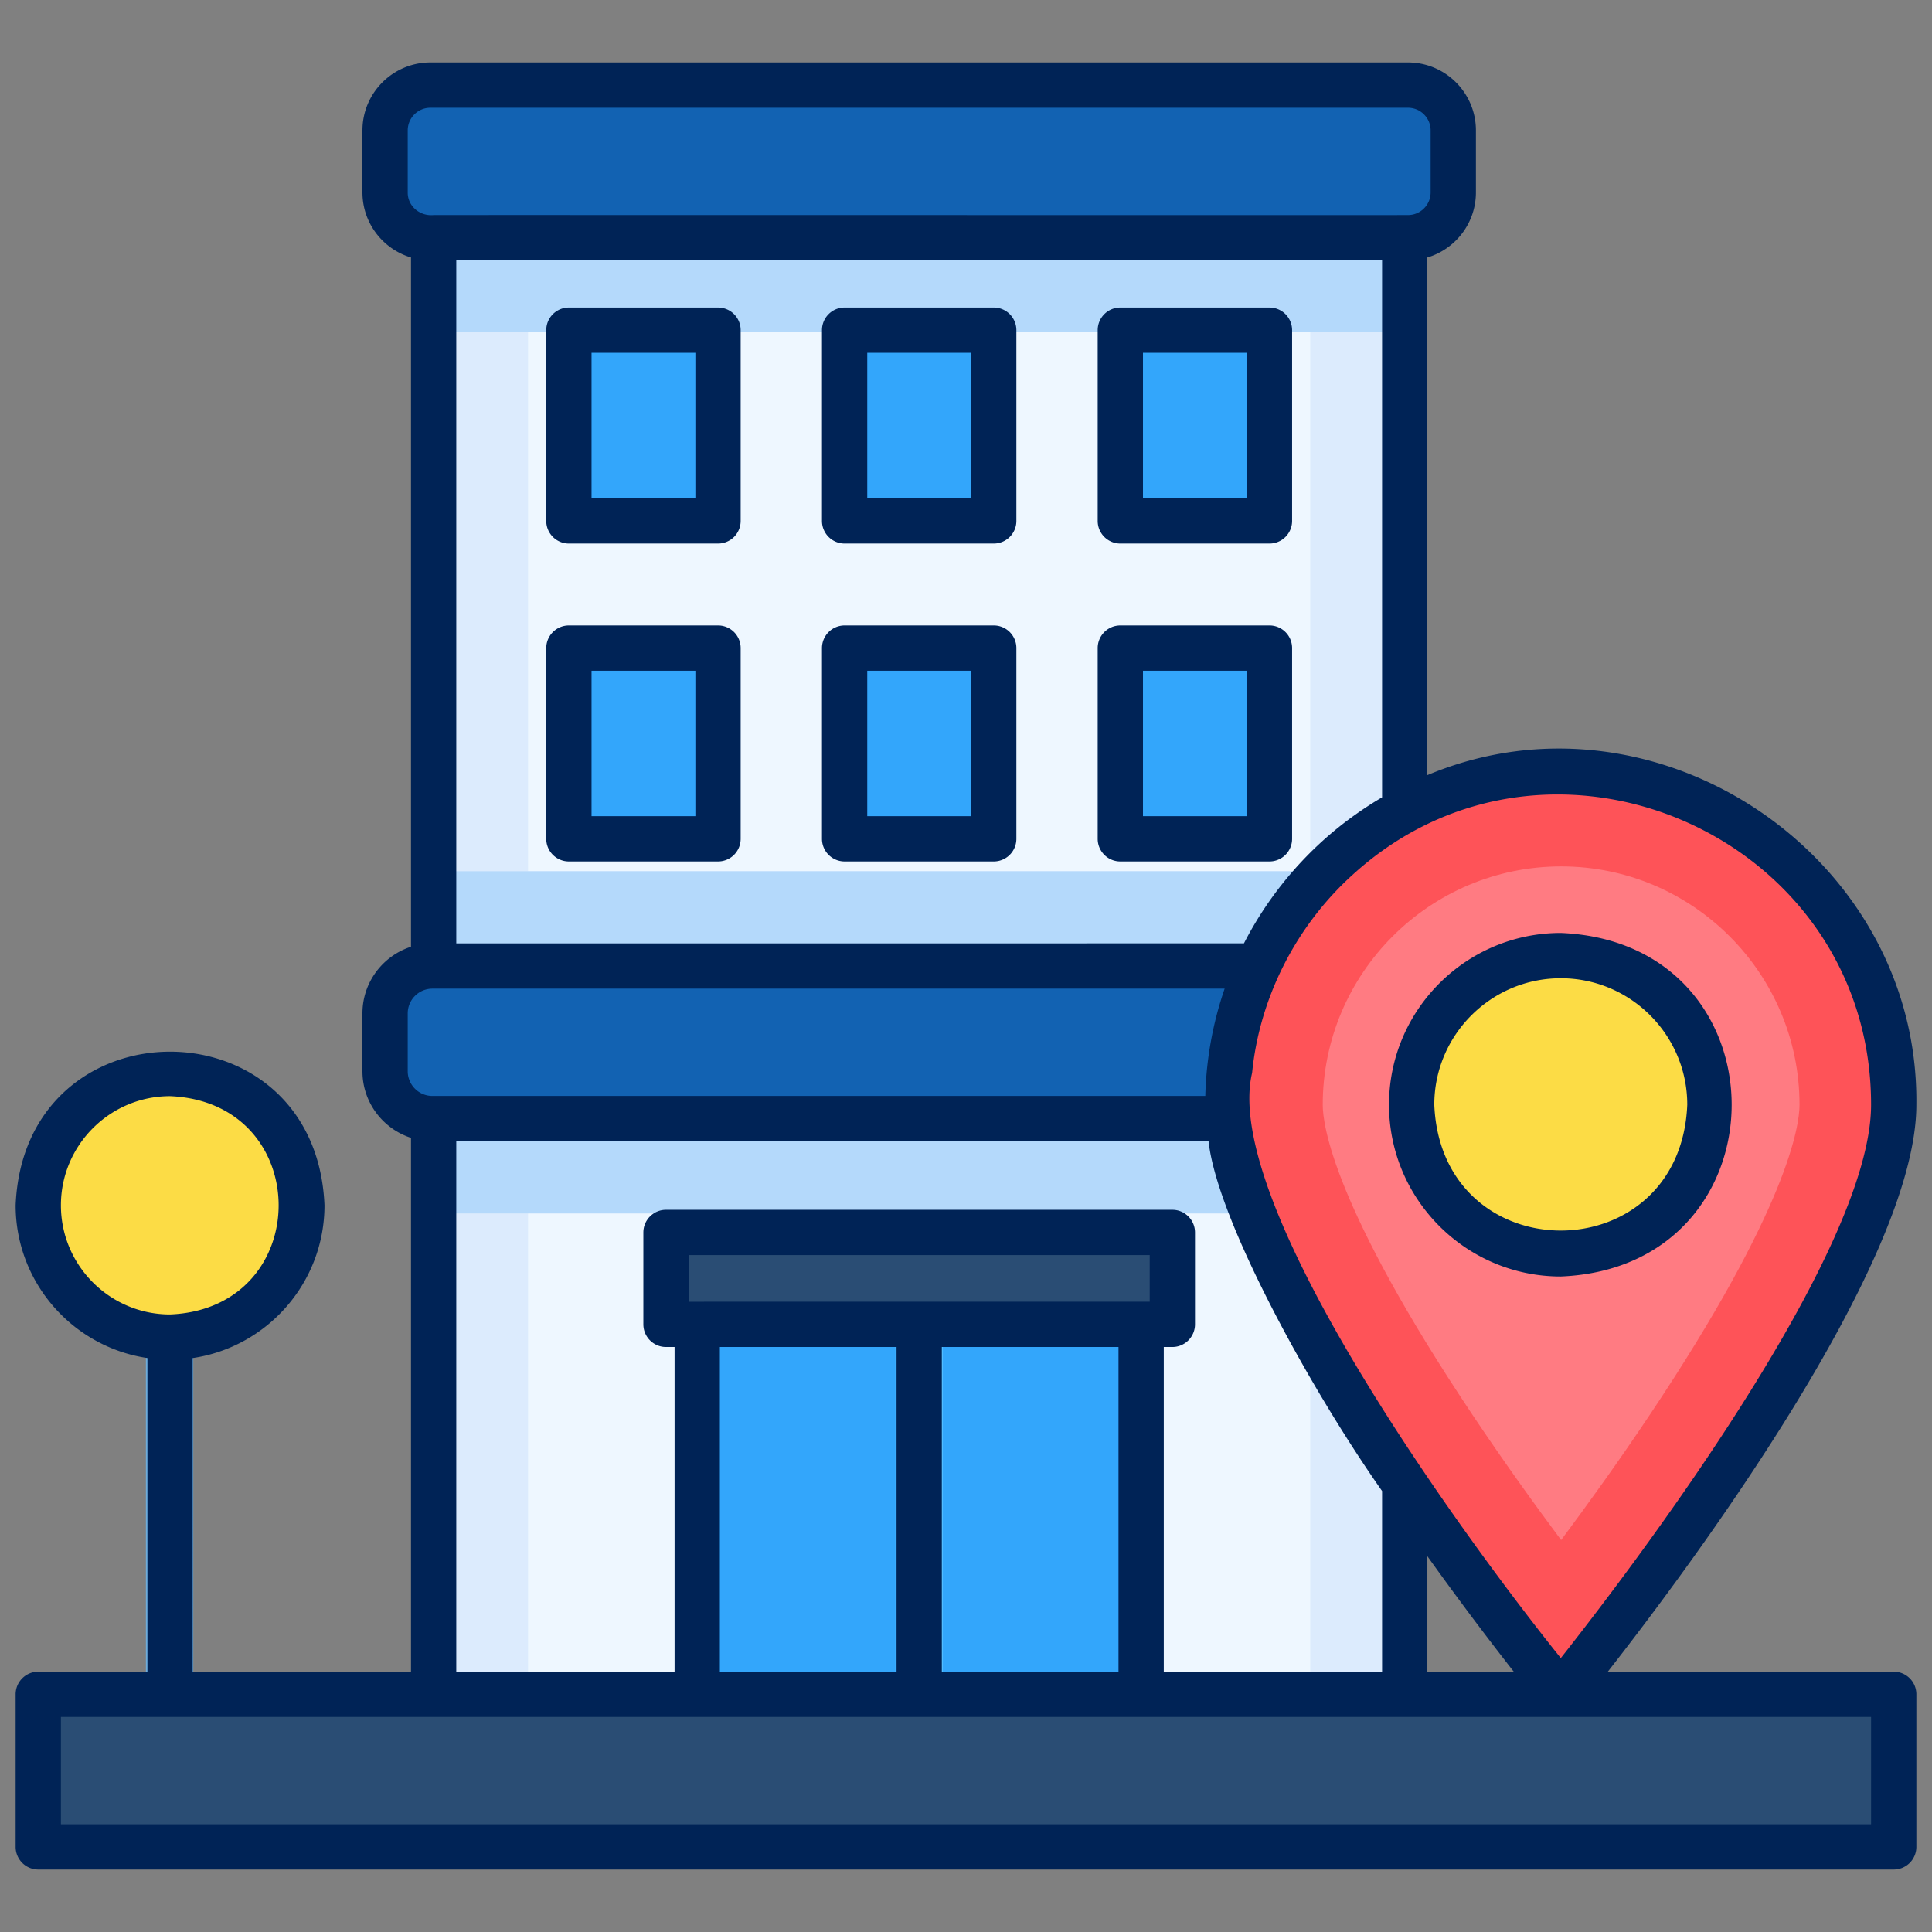
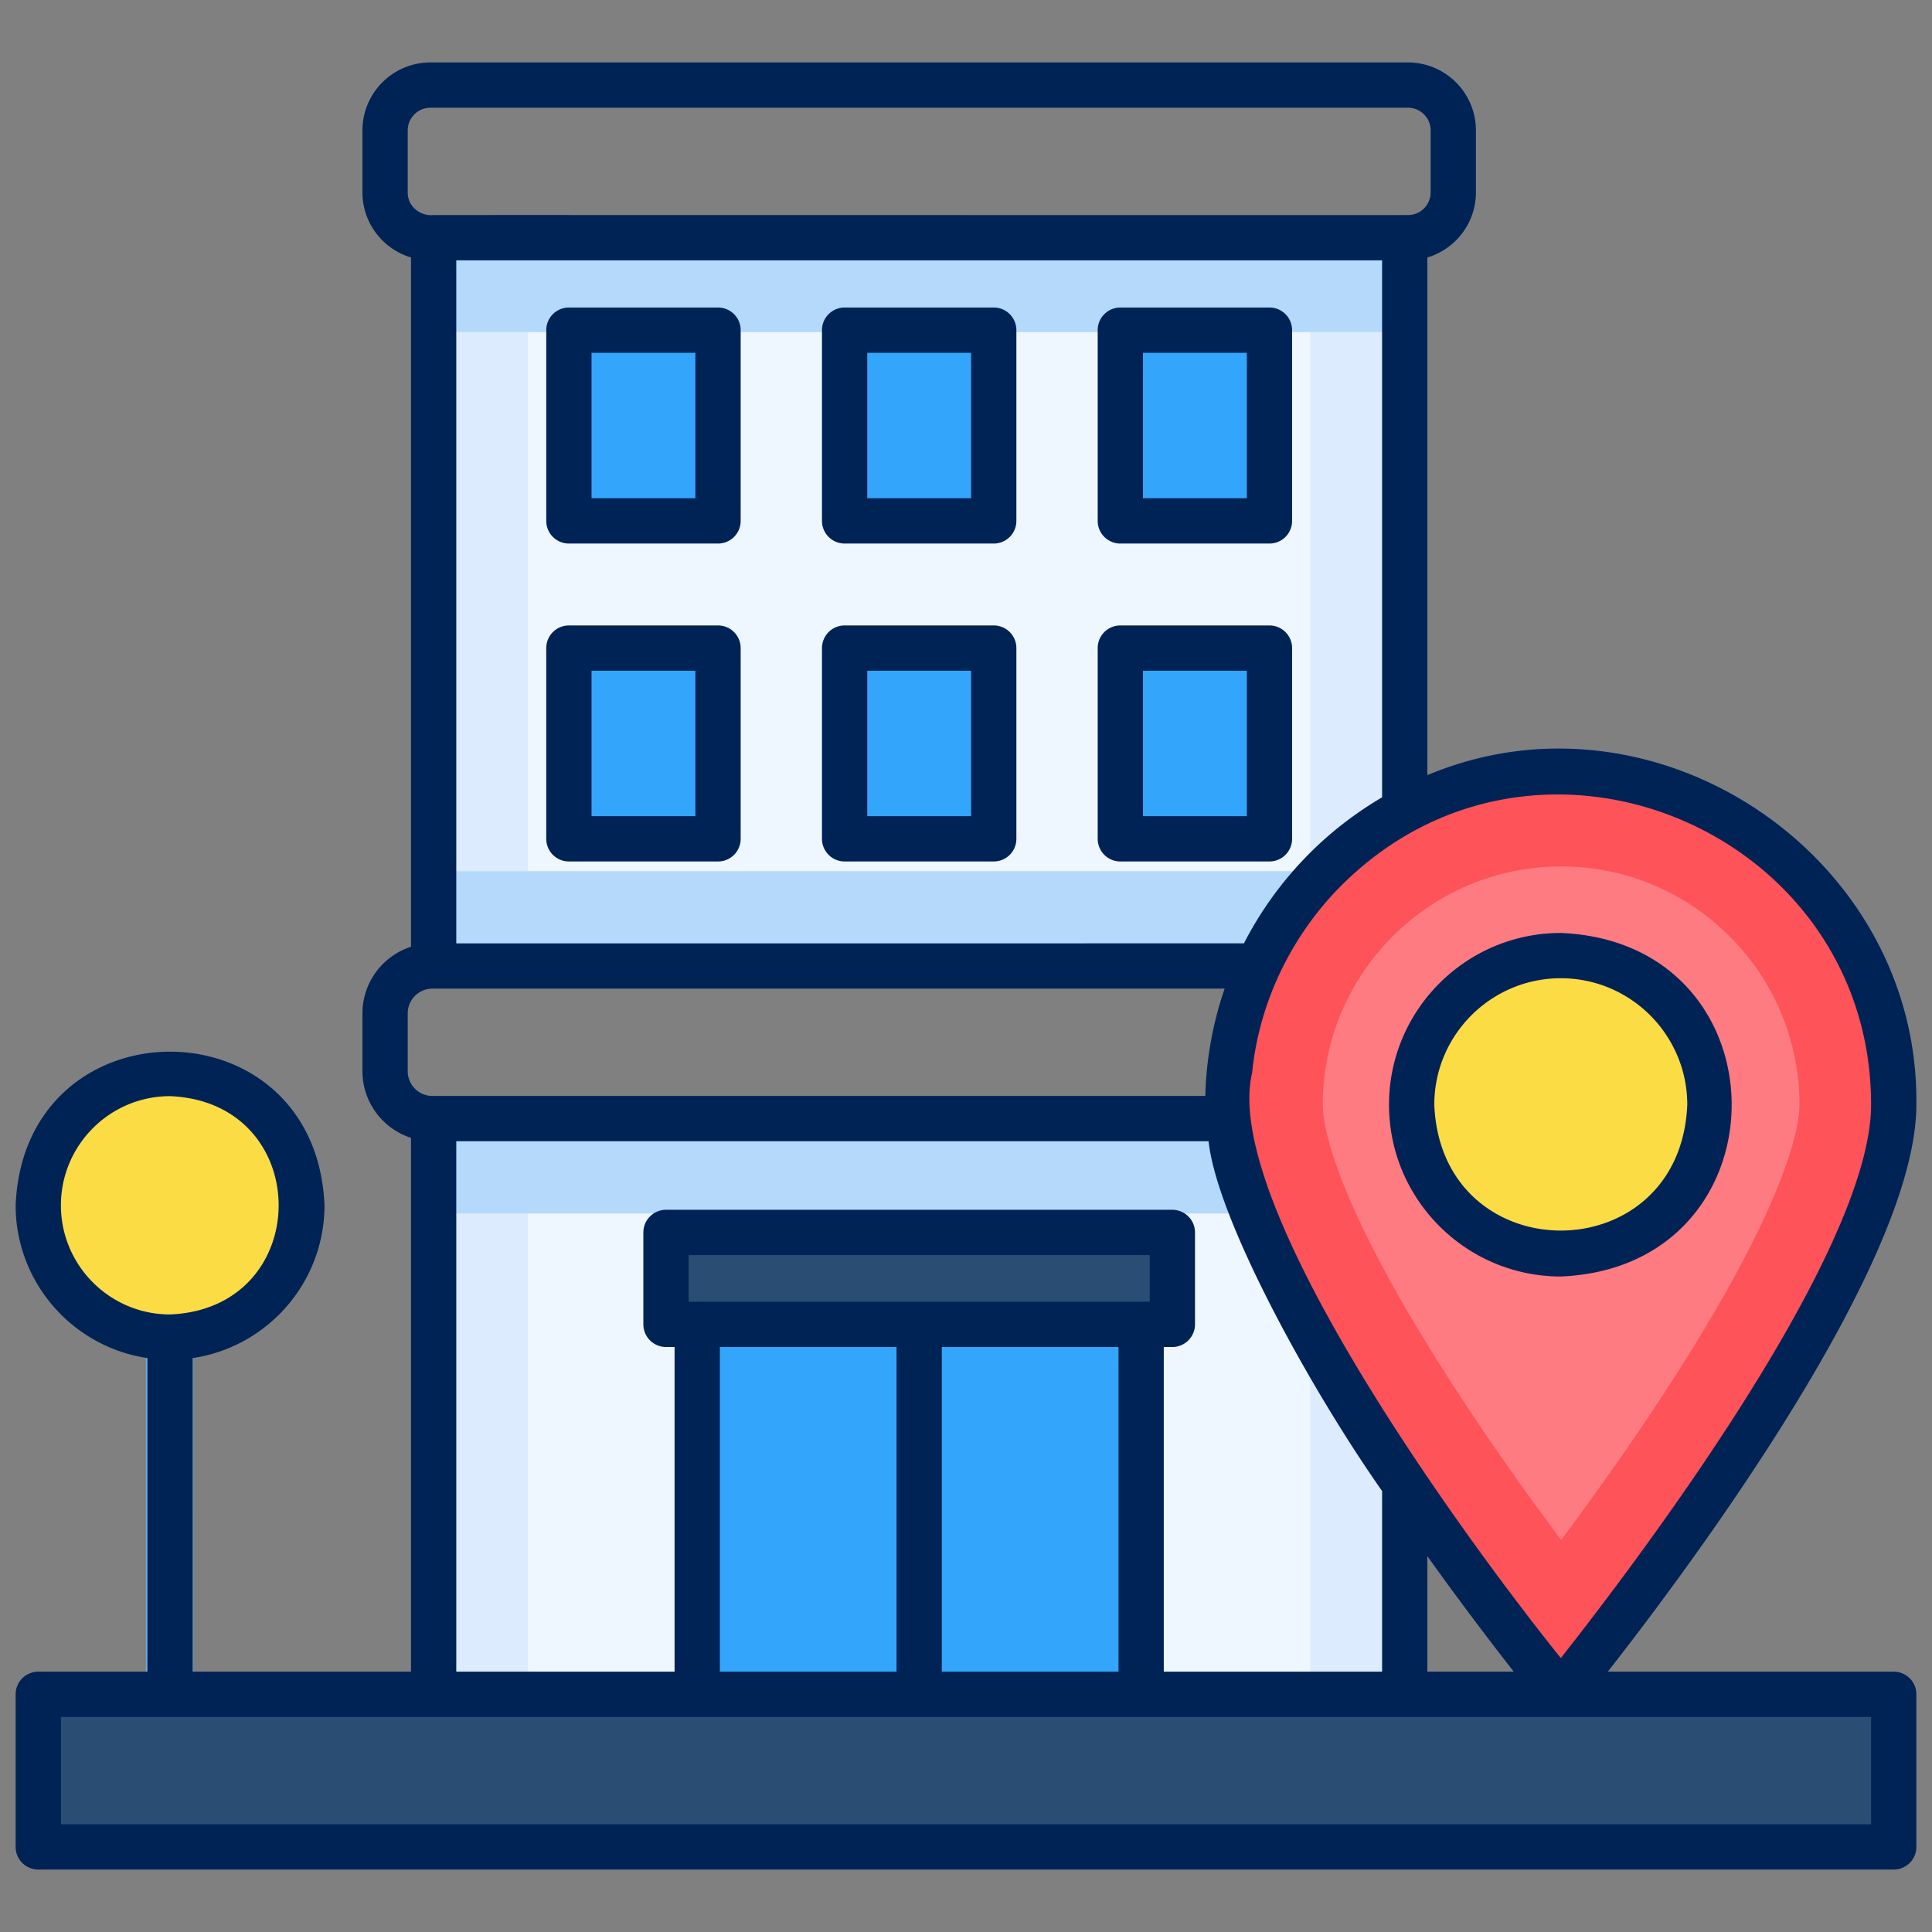
<svg xmlns="http://www.w3.org/2000/svg" version="1.1" width="512" height="512" x="0" y="0" viewBox="0 0 512 512" style="enable-background:new 0 0 512 512" xml:space="preserve">
  <rect x="0" y="0" width="512" height="512" fill="#808080" stroke="none" />
  <g>
    <path fill="#6CACDD" d="M44.946 348.123a6.277 6.277 0 0 0-6.277 6.277v94.722a6.277 6.277 0 0 0 12.554 0V354.4a6.277 6.277 0 0 0-6.277-6.277z" opacity="1" data-original="#6cacdd" />
-     <rect width="283.245" height="40.464" x="101.963" y="22.415" fill="#1262B2" rx="12" opacity="1" data-original="#1262b2" />
-     <rect width="283.245" height="40.464" x="101.963" y="256" fill="#1262B2" rx="12" opacity="1" data-original="#1262b2" />
    <path fill="#DCEBFD" d="M114.837 62.878h257.495V256H114.837z" opacity="1" data-original="#dcebfd" />
    <path fill="#EEF7FF" d="M139.945 87.986h207.28v142.906h-207.28z" opacity="1" data-original="#eef7ff" />
    <path fill="#B4D9FB" d="M114.837 230.892h257.495V256H114.837zM114.837 62.879h257.495v25.108H114.837z" opacity="1" data-original="#b4d9fb" />
    <path fill="#DCEBFD" d="M114.837 296.464h257.495v152.658H114.837z" opacity="1" data-original="#dcebfd" />
    <path fill="#EEF7FF" d="M139.945 321.572h207.28v127.55h-207.28z" opacity="1" data-original="#eef7ff" />
    <path fill="#B4D9FB" d="M114.837 296.464h257.495v25.108H114.837z" opacity="1" data-original="#b4d9fb" />
    <path fill="#33A6FB" d="M184.729 351.026h117.712v98.095H184.729z" opacity="1" data-original="#33a6fb" />
-     <path fill="#52BDFF" d="M237.308 351.026h12.554v98.095h-12.554z" opacity="1" data-original="#52bdff" />
    <path fill="#2A4D74" d="M10 449.121h492v40.464H10z" opacity="1" data-original="#2a4d74" />
    <path fill="#FE5358" d="M502 292.785c0 48.758-88.284 156.336-88.284 156.336s-88.284-107.578-88.284-156.336 39.526-88.284 88.284-88.284S502 244.027 502 292.785z" opacity="1" data-original="#fe5358" />
    <path fill="#FF7B82" d="M413.716 408.133c-7.048-9.458-15.298-20.92-23.489-33.179-36.826-55.111-39.688-76.827-39.688-82.17 0-34.835 28.34-63.175 63.177-63.175s63.176 28.34 63.176 63.176c0 5.342-2.862 27.058-39.688 82.17-8.19 12.257-16.441 23.72-23.488 33.178z" opacity="1" data-original="#ff7b82" />
    <circle cx="413.716" cy="292.785" r="39.544" fill="#FCDC45" opacity="1" data-original="#fcdc45" />
    <path fill="#2A4D74" d="M176.452 326.651h134.265v24.375H176.452z" opacity="1" data-original="#2a4d74" />
    <g fill="#33A6FB">
      <path d="M150.703 87.398h39.544v50.579h-39.544zM223.813 87.398h39.544v50.579h-39.544zM296.923 87.398h39.544v50.579h-39.544zM150.703 171.699h39.544v50.579h-39.544zM223.813 171.699h39.544v50.579h-39.544zM296.923 171.699h39.544v50.579h-39.544z" fill="#33A6FB" opacity="1" data-original="#33a6fb" />
    </g>
    <circle cx="44.946" cy="319.454" r="34.946" fill="#FCDC45" opacity="1" data-original="#fcdc45" />
    <g fill="#002356">
      <path d="M501.857 443.01h-75.77c21.935-28.012 81.77-108.272 81.77-150.246.789-65.923-69.021-112.809-129.591-87.343V68.235c7.43-2.216 12.867-9.104 12.867-17.245V34.55c0-9.925-8.075-18-18-18H114.052c-9.925 0-18 8.075-18 18v16.44c0 8.141 5.437 15.029 12.867 17.245v182.663c-7.455 2.405-12.867 9.403-12.867 17.648v15.348c0 8.245 5.412 15.243 12.867 17.648V443.01h-57.85V359.9c19.73-2.913 34.924-19.954 34.924-40.483-2.248-54.294-79.61-54.277-81.85 0 0 20.529 15.194 37.57 34.925 40.482v83.11H10.143a6 6 0 0 0-6 6v40.44a6 6 0 0 0 6 6h491.714a6 6 0 0 0 6-6v-40.44a6 6 0 0 0-6-6zM16.143 319.417c0-15.95 12.975-28.925 28.925-28.925 38.373 1.589 38.362 56.268 0 57.851-15.95 0-28.925-12.976-28.925-28.926zm385.02 123.593h-22.897v-30.604a885.42 885.42 0 0 0 22.897 30.604zm94.694-150.246c0 39.777-64.221 123.851-82.232 146.645-27.476-34.228-89.967-120.799-81.8-155.093 1.97-19.989 11.705-38.966 26.574-52.43 52.233-47.689 137.463-10.245 137.458 60.878zm-136.782-76.799c-12.341 8.78-22.508 20.557-29.414 34.035H120.92V68.99h245.347V211.3a93.955 93.955 0 0 0-7.19 4.666zM108.052 34.55c0-3.308 2.691-6 6-6h259.08c3.31 0 6 2.692 6 6v16.44c0 3.309-2.69 6-6 6-.328.044-257.683-.031-258.213 0-3.574.366-6.903-2.314-6.867-6V34.55zm0 233.996a6.554 6.554 0 0 1 6.547-6.546c.231-.003 209.673.003 209.947 0a94.46 94.46 0 0 0-5.126 28.44H114.599a6.554 6.554 0 0 1-6.547-6.546zm12.867 33.894h199.365c2.206 20.536 26.658 65.154 45.982 92.698v47.872h-57.852V356.97h2.273a6 6 0 0 0 6-6V326.61a6 6 0 0 0-6-6H176.498a6 6 0 0 0-6 6v24.361a6 6 0 0 0 6 6h2.273v86.039h-57.852V302.44zm61.579 42.531V332.61h122.189v12.361zm113.916 98.039h-46.822V356.97h46.822zM190.771 356.97h46.82v86.039h-46.82zM495.857 483.45H16.143v-28.44h479.714z" fill="#002356" opacity="1" data-original="#002356" />
      <path d="M368.104 292.764c0 25.1 20.42 45.52 45.521 45.52 60.39-2.5 60.372-88.55 0-91.041-25.1 0-45.521 20.42-45.521 45.52zm45.521-33.521c18.483 0 33.52 15.037 33.52 33.52-1.84 44.471-65.207 44.457-67.042 0 0-18.483 15.039-33.52 33.522-33.52zM190.285 81.496h-39.521a6 6 0 0 0-6 6v50.55a6 6 0 0 0 6 6h39.521a6 6 0 0 0 6-6v-50.55a6 6 0 0 0-6-6zm-6 50.55h-27.521v-38.55h27.521zM263.353 81.496h-39.521a6 6 0 0 0-6 6v50.55a6 6 0 0 0 6 6h39.52a6 6 0 0 0 6-6v-50.55a6 6 0 0 0-6-6zm-6 50.55h-27.521v-38.55h27.52zM336.42 81.496H296.9a6 6 0 0 0-6 6v50.55a6 6 0 0 0 6 6h39.52a6 6 0 0 0 6-6v-50.55a6 6 0 0 0-6-6zm-6 50.55H302.9v-38.55h27.52zM190.285 165.748h-39.521a6 6 0 0 0-6 6v50.55a6 6 0 0 0 6 6h39.521a6 6 0 0 0 6-6v-50.55a6 6 0 0 0-6-6zm-6 50.55h-27.521v-38.55h27.521zM263.353 165.748h-39.521a6 6 0 0 0-6 6v50.55a6 6 0 0 0 6 6h39.52a6 6 0 0 0 6-6v-50.55a6 6 0 0 0-6-6zm-6 50.55h-27.521v-38.55h27.52zM336.42 165.748H296.9a6 6 0 0 0-6 6v50.55a6 6 0 0 0 6 6h39.52a6 6 0 0 0 6-6v-50.55a6 6 0 0 0-6-6zm-6 50.55H302.9v-38.55h27.52z" fill="#002356" opacity="1" data-original="#002356" />
    </g>
  </g>
</svg>